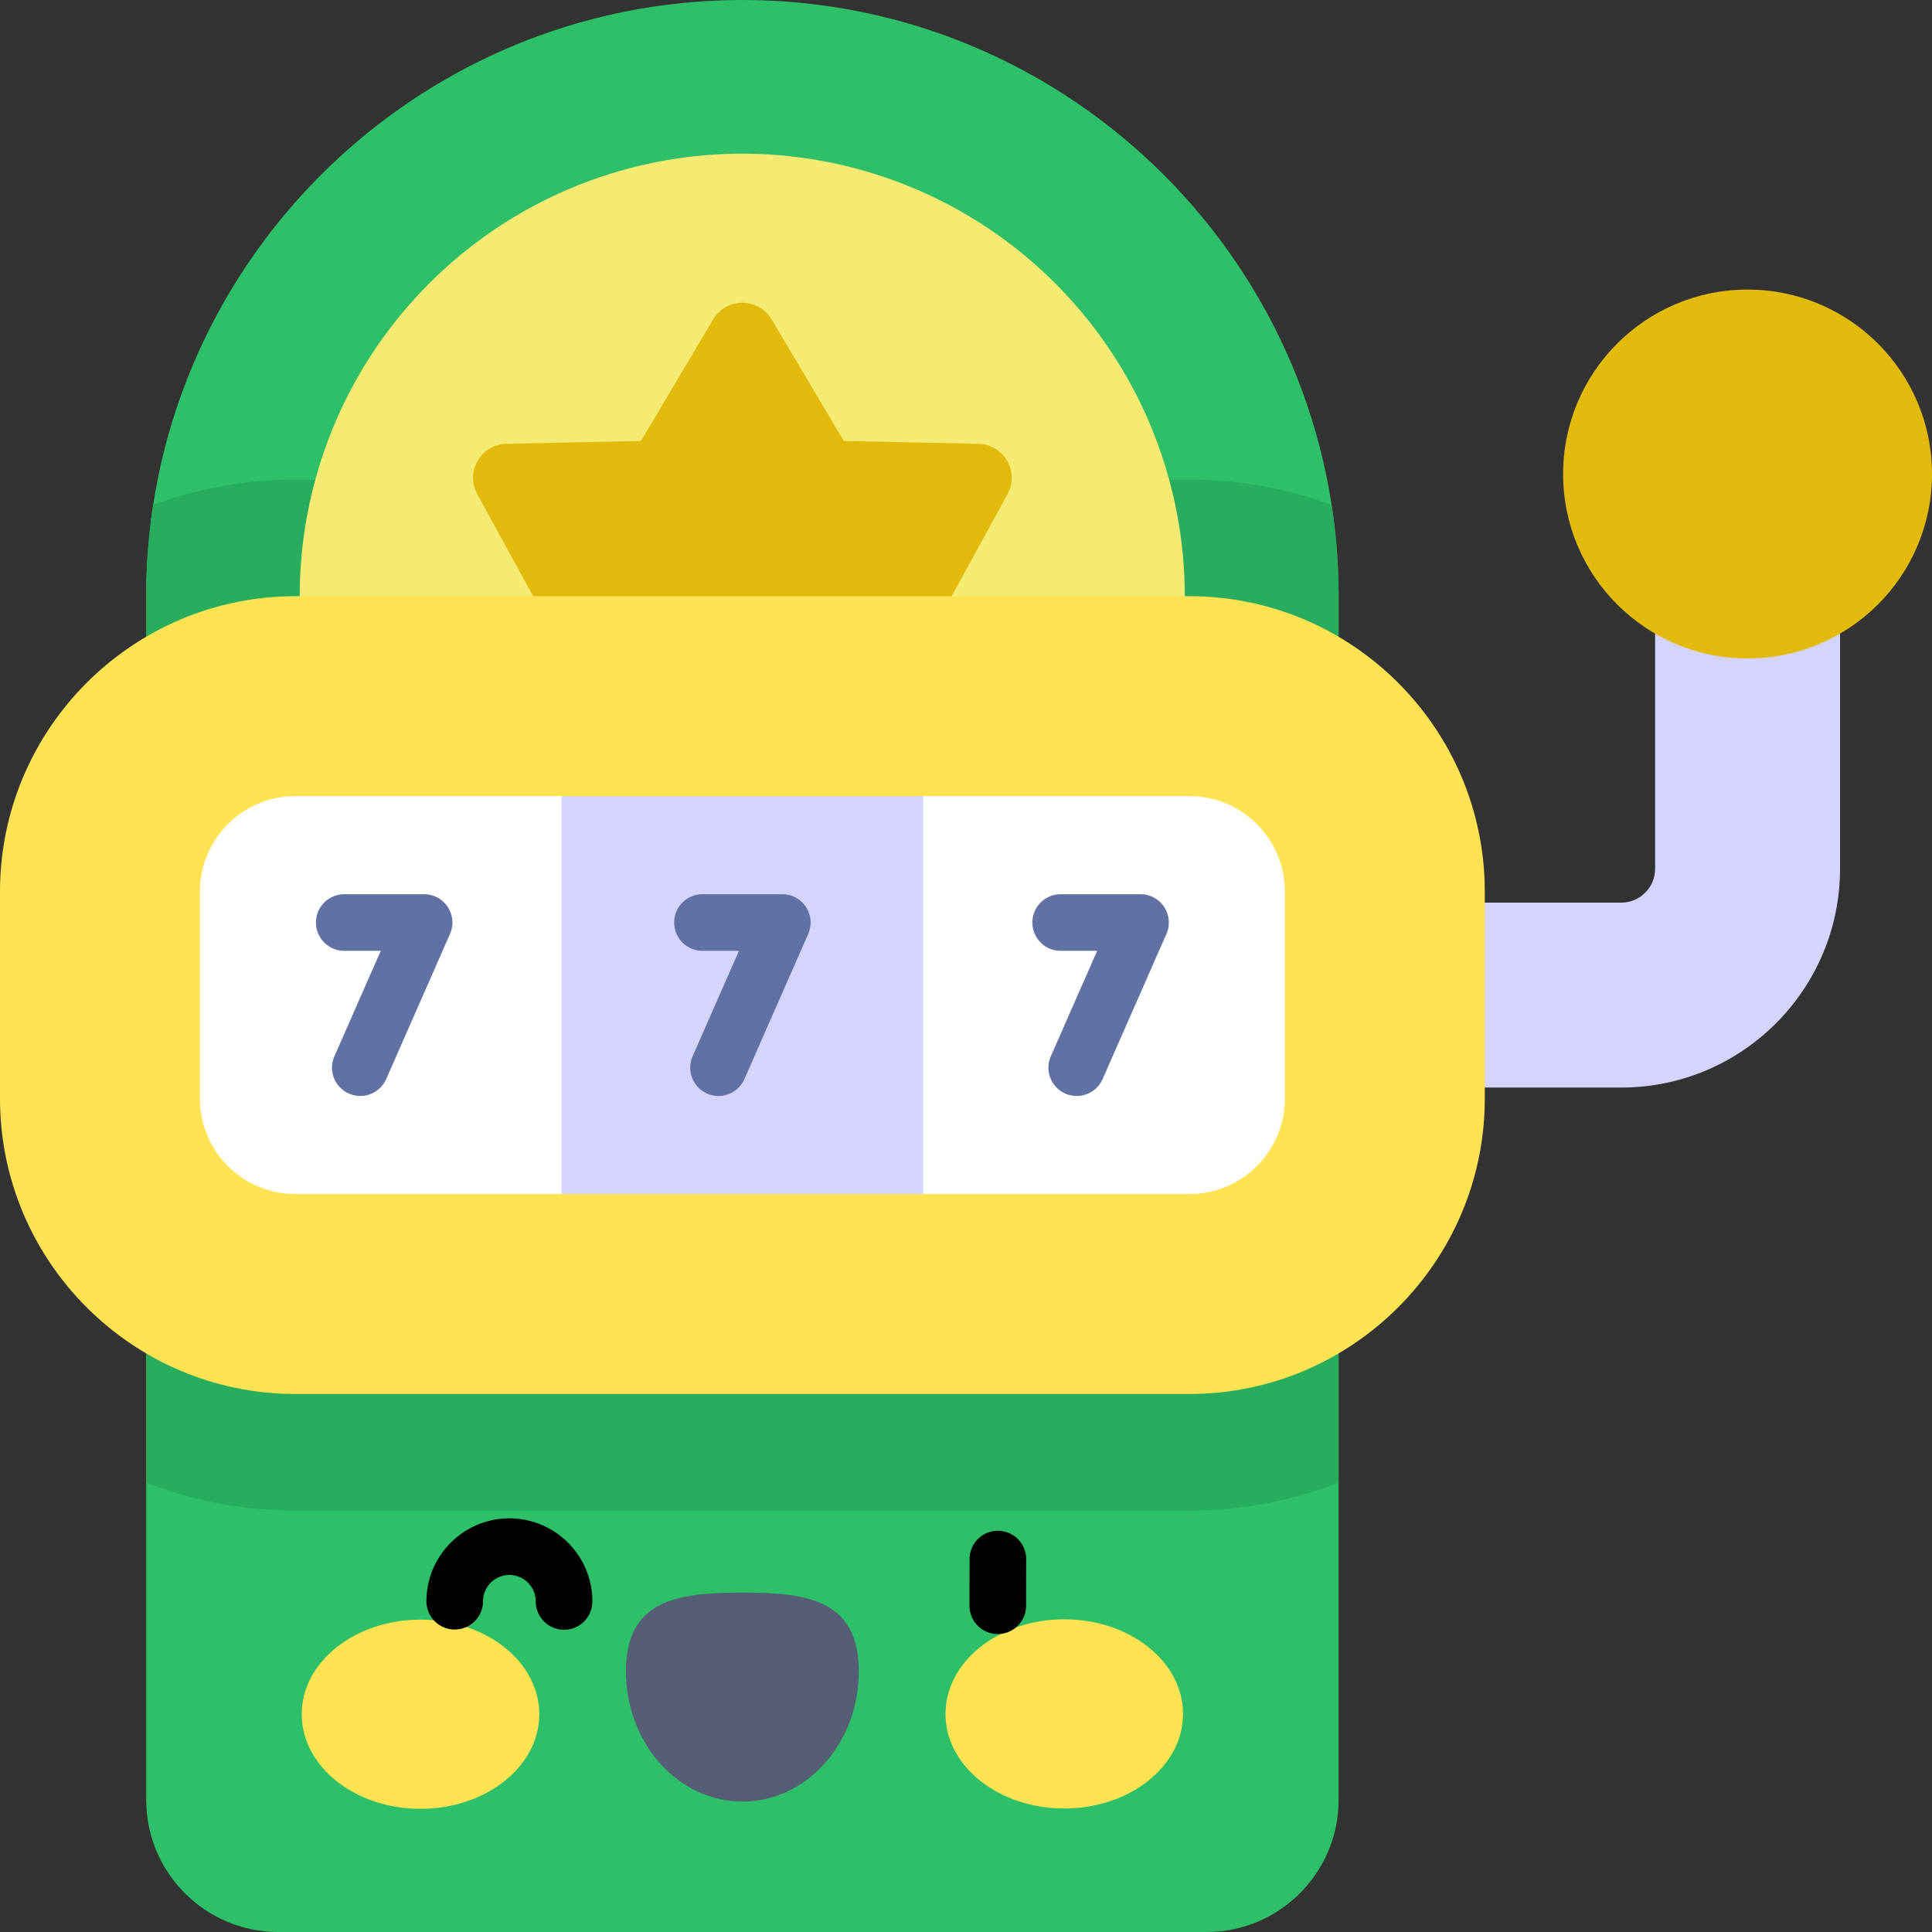
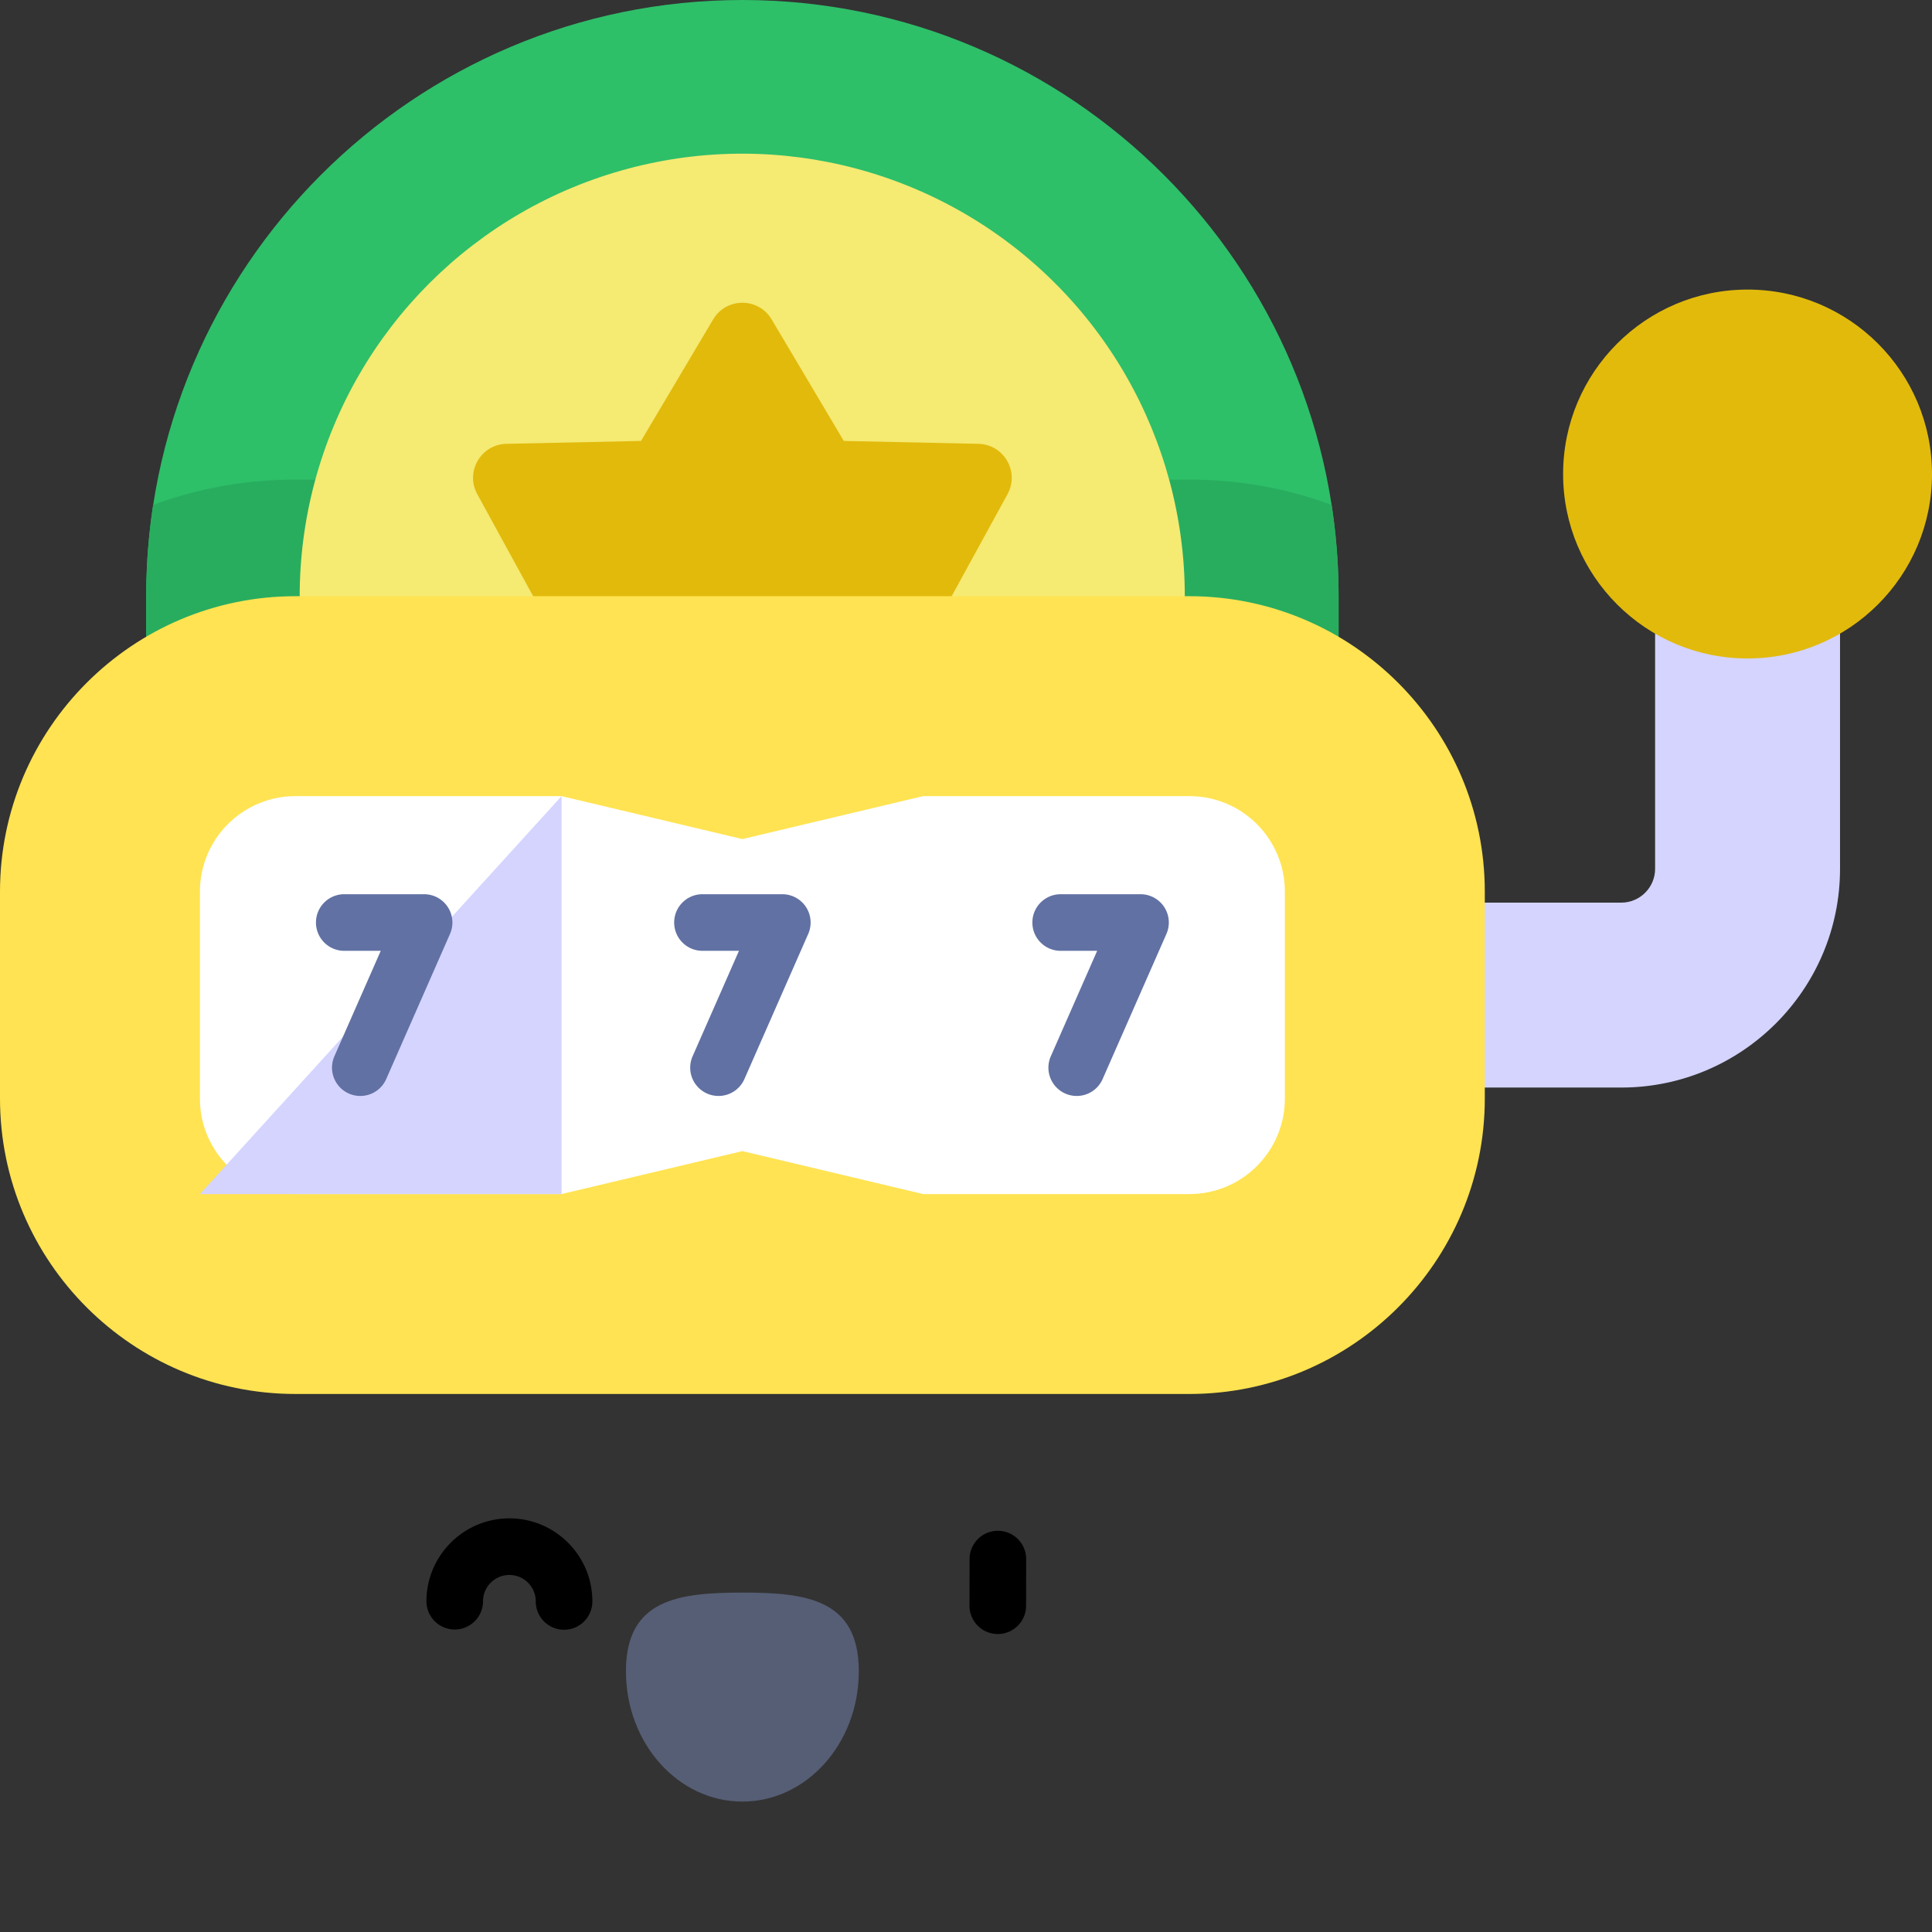
<svg xmlns="http://www.w3.org/2000/svg" width="288" height="288">
  <rect width="100%" height="100%" fill="#333333" stroke="none" />
  <svg width="288" height="288" viewBox="0 0 512 512">
    <path fill="#2ebf69" d="M354.742 158c0-87.121-70.879-158-158-158S38.743 70.879 38.743 158v110.439h315.999z" class="colorde5c6e svgShape" />
    <path fill="#28ad5f" d="M78.3 127.095c-13.246 0-25.948 2.373-37.706 6.712A158.61 158.61 0 0038.743 158v110.439h315.999V158a158.6 158.6 0 00-1.851-24.193c-11.758-4.339-24.46-6.712-37.706-6.712z" class="colord5364c svgShape" />
    <circle cx="196.74" cy="158" r="117.28" fill="#f5ea72" class="colorf5ea72 svgShape" transform="rotate(-45 196.729 158.047)" />
    <path fill="#e2ba0b" d="M244.663 171.76l22.339-40.802c3.247-5.93-.951-13.192-7.71-13.337l-35.68-.769-19.12-32.206c-3.492-5.882-12.006-5.882-15.498 0l-19.12 32.206-35.68.769c-6.76.146-10.957 7.407-7.71 13.337l22.339 40.802z" class="colorf3a977 svgShape" />
-     <path fill="#2ebf69" d="M354.742 293.301H38.743v183.675c0 19.343 15.681 35.024 35.024 35.024h245.951c19.343 0 35.024-15.681 35.024-35.024z" class="colorde5c6e svgShape" />
    <path fill="#d4d4ff" d="M429.655 288.212h-98.327c-13.533 0-24.503-10.97-24.503-24.503s10.97-24.503 24.503-24.503h98.327c4.943 0 8.964-4.021 8.964-8.964v-98.368c0-13.533 10.97-24.503 24.503-24.503s24.503 10.97 24.503 24.503v98.368c0 31.964-26.006 57.97-57.97 57.97z" class="colord4d4ff svgShape" />
    <circle cx="463.12" cy="125.62" r="48.88" fill="#e2ba0b" class="colorf3a977 svgShape" />
-     <path fill="#28ad5f" d="M38.743 392.907c12.272 4.786 25.612 7.417 39.557 7.417h236.885c13.945 0 27.285-2.632 39.557-7.417v-99.606h-316v99.606z" class="colord5364c svgShape" />
    <path fill="#ffe352" d="M78.3 369.418c-43.175 0-78.3-35.124-78.3-78.299v-54.82C0 193.124 35.125 158 78.3 158h236.886c43.175 0 78.299 35.124 78.299 78.299v54.82c0 43.175-35.124 78.299-78.299 78.299z" class="colora78cd6 svgShape" />
    <path fill="#fff" d="M315.185 210.98h-70.522l-47.921 11.383-47.92-11.383H78.3c-13.984 0-25.32 11.336-25.32 25.32v54.819c0 13.984 11.336 25.32 25.32 25.32h70.522l47.92-11.383 47.921 11.383h70.522c13.984 0 25.32-11.336 25.32-25.32V236.3c0-13.984-11.336-25.32-25.32-25.32z" class="colorfff svgShape" />
-     <path fill="#d4d4ff" d="M148.822 210.98h95.841v105.459h-95.841z" class="colord4d4ff svgShape" />
+     <path fill="#d4d4ff" d="M148.822 210.98v105.459h-95.841z" class="colord4d4ff svgShape" />
    <path fill="#6171a3" d="M95.482 290.442a7.501 7.501 0 01-6.862-10.521l12.283-27.943h-9.669c-4.142 0-7.5-3.357-7.5-7.5s3.358-7.5 7.5-7.5h21.159a7.5 7.5 0 016.865 10.518l-16.907 38.462a7.497 7.497 0 01-6.869 4.484zm94.928 0a7.501 7.501 0 01-6.862-10.521l12.284-27.943h-9.669c-4.142 0-7.5-3.357-7.5-7.5s3.358-7.5 7.5-7.5h21.159a7.5 7.5 0 016.865 10.518l-16.908 38.462a7.498 7.498 0 01-6.869 4.484zm94.929 0a7.501 7.501 0 01-6.863-10.521l12.284-27.943h-9.67c-4.143 0-7.5-3.357-7.5-7.5s3.357-7.5 7.5-7.5h21.159a7.5 7.5 0 016.866 10.518l-16.907 38.462a7.497 7.497 0 01-6.869 4.484z" class="color6171a3 svgShape" />
    <g class="color000 svgShape">
-       <path fill="#ffe352" d="M142.914 454.272c.007 13.843-14.079 25.072-31.463 25.081-17.383.009-31.481-11.206-31.488-25.049s14.079-25.073 31.463-25.081c17.383-.01 31.481 11.206 31.488 25.049zm107.656-.054c.007 13.843 14.105 25.058 31.488 25.049s31.47-11.238 31.463-25.081-14.105-25.059-31.488-25.05-31.47 11.238-31.463 25.082z" class="coloreda1ab svgShape" />
      <path fill="#565e75" d="M227.59 442.898c-.01-19.068-13.824-20.852-30.864-20.844-17.04.009-30.852 1.807-30.843 20.875.01 19.068 13.831 34.518 30.871 34.509s30.845-15.473 30.836-34.54z" class="color565e75 svgShape" />
      <g fill="#565e75" class="color565e75 svgShape">
        <path fill="#000" d="M264.423 433.034h-.015a7.5 7.5 0 01-7.485-7.515l.023-12.361a7.5 7.5 0 017.5-7.485h.015a7.5 7.5 0 017.485 7.515l-.023 12.361a7.5 7.5 0 01-7.5 7.485zm-114.941-1.132h-.017a7.5 7.5 0 01-7.484-7.516 6.997 6.997 0 00-6.972-7.003h-.016c-1.86 0-3.61.723-4.929 2.035a6.944 6.944 0 00-2.057 4.937 7.5 7.5 0 01-7.499 7.483h-.017a7.499 7.499 0 01-7.483-7.517c.027-12.107 9.886-21.939 21.986-21.939h.049c12.123.026 21.965 9.911 21.939 22.034a7.501 7.501 0 01-7.5 7.486z" class="color000 svgShape" />
      </g>
    </g>
  </svg>
</svg>